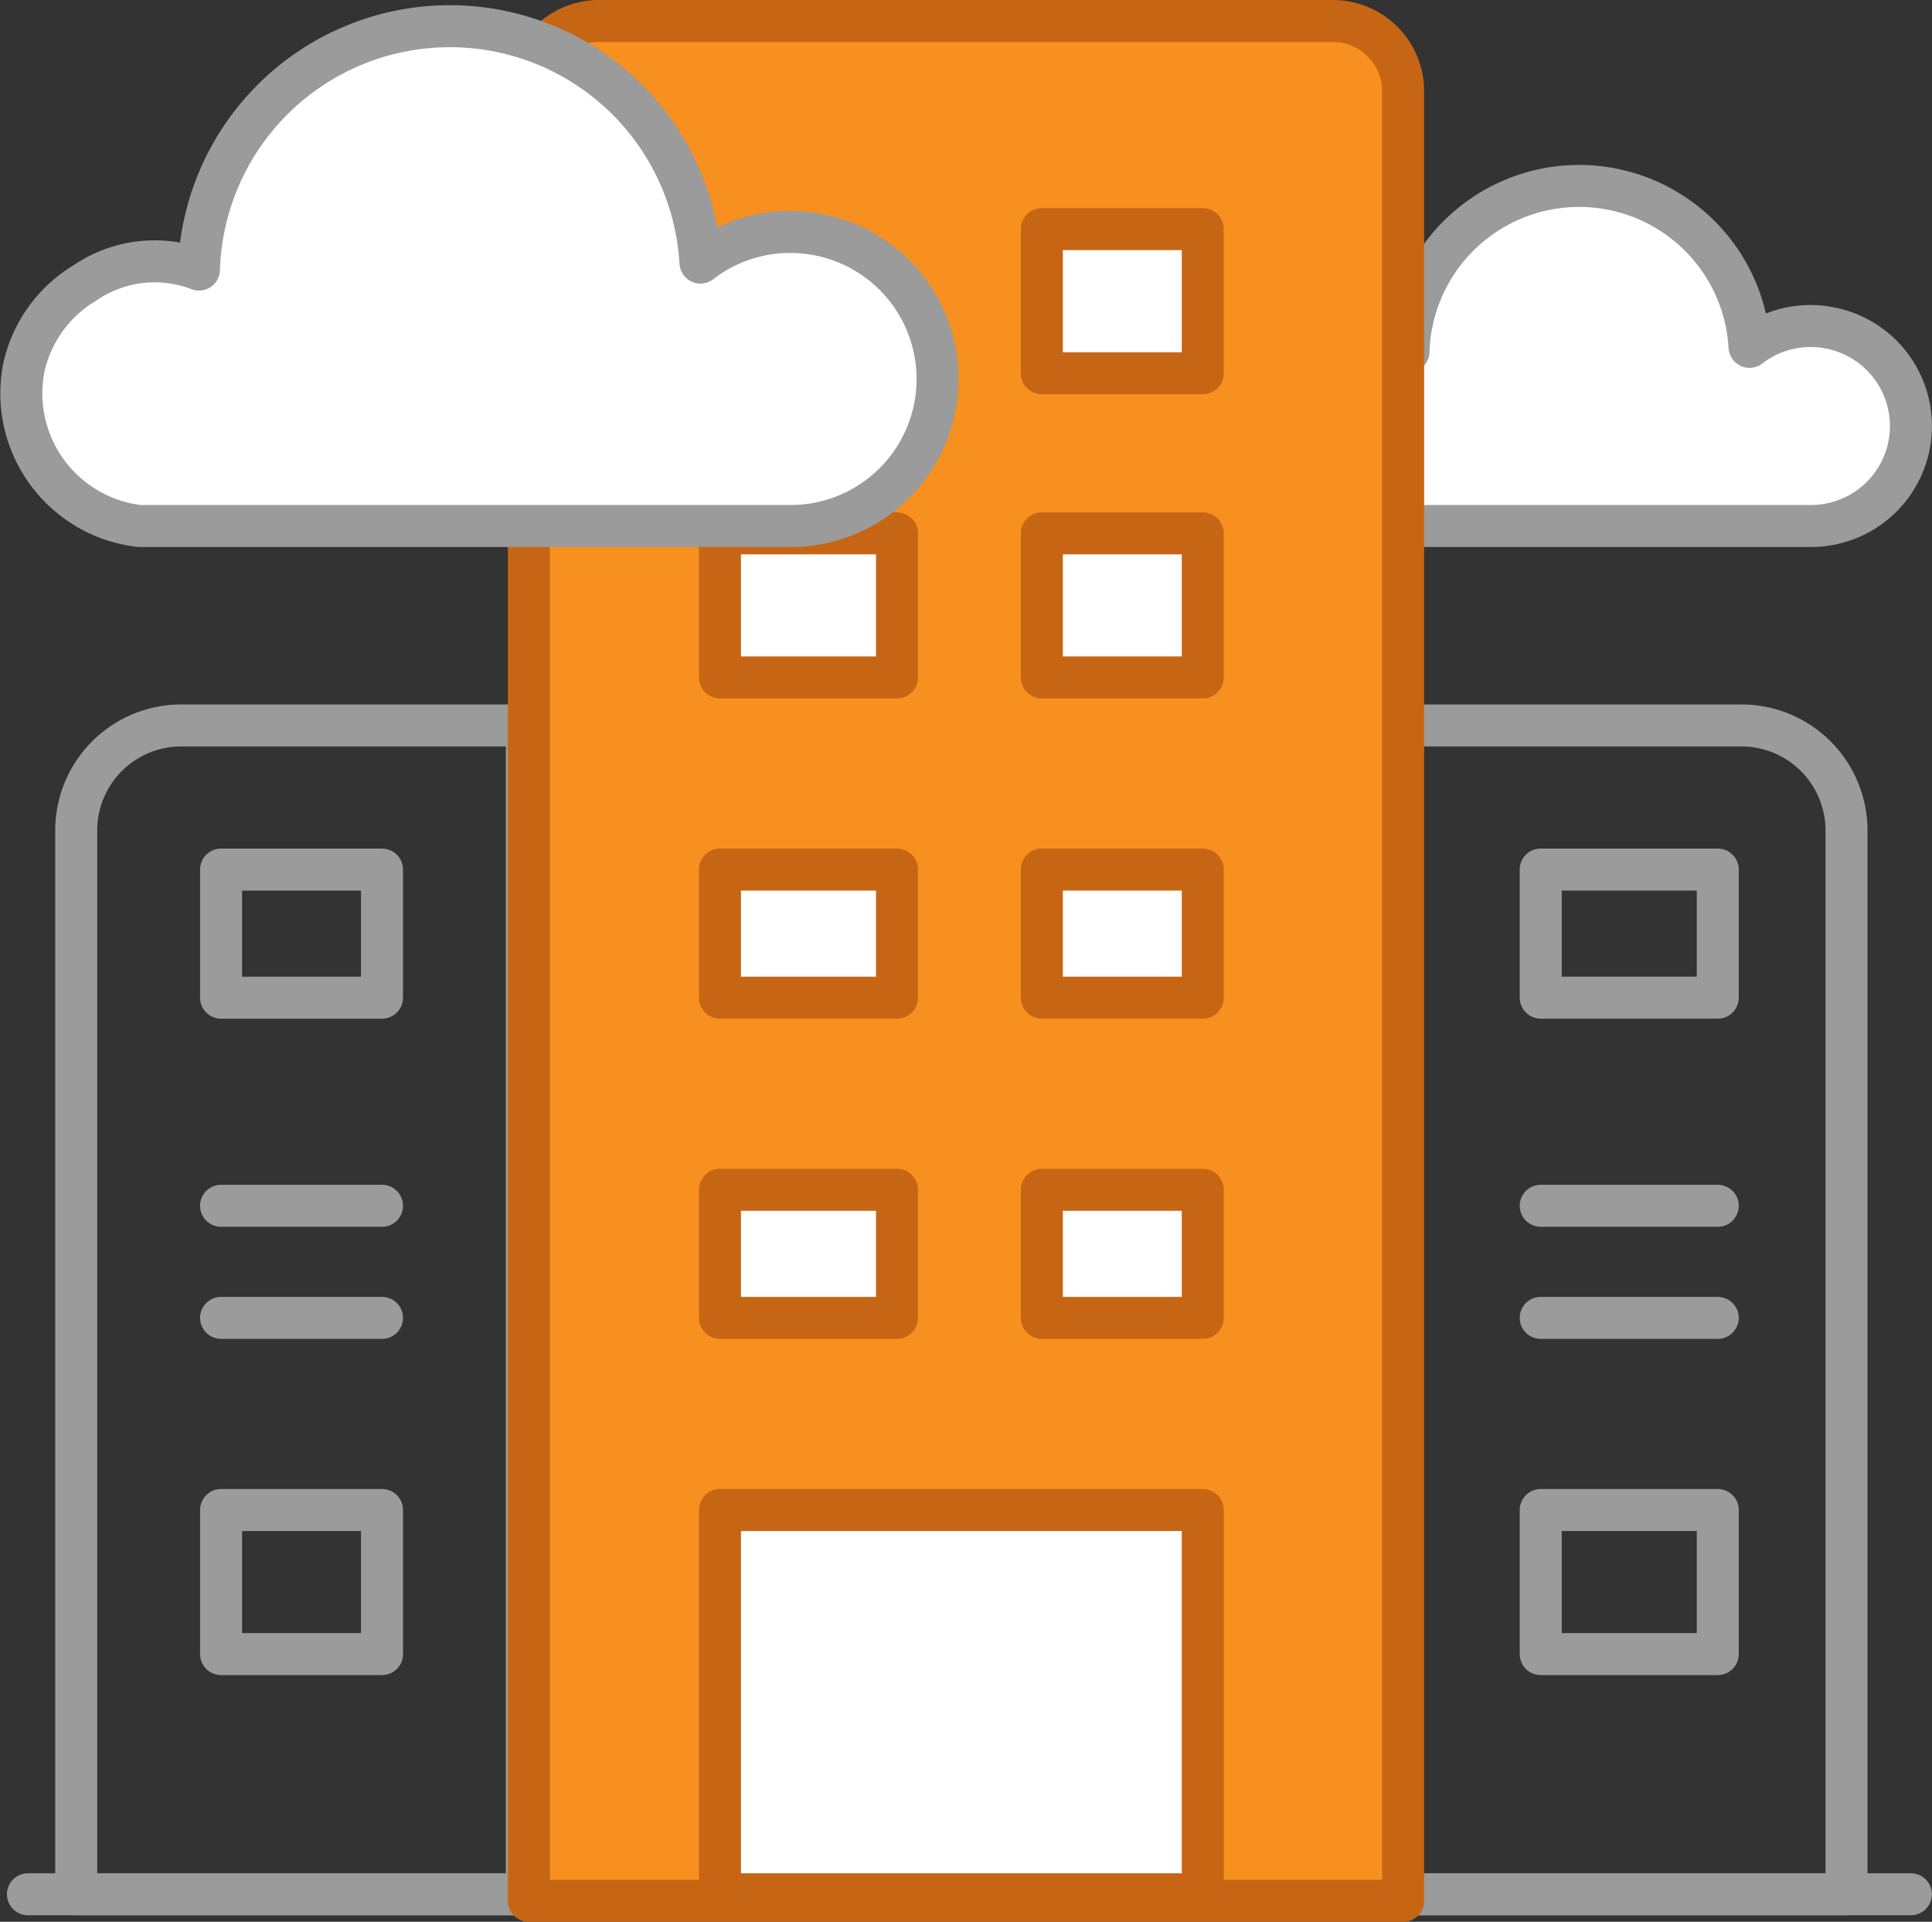
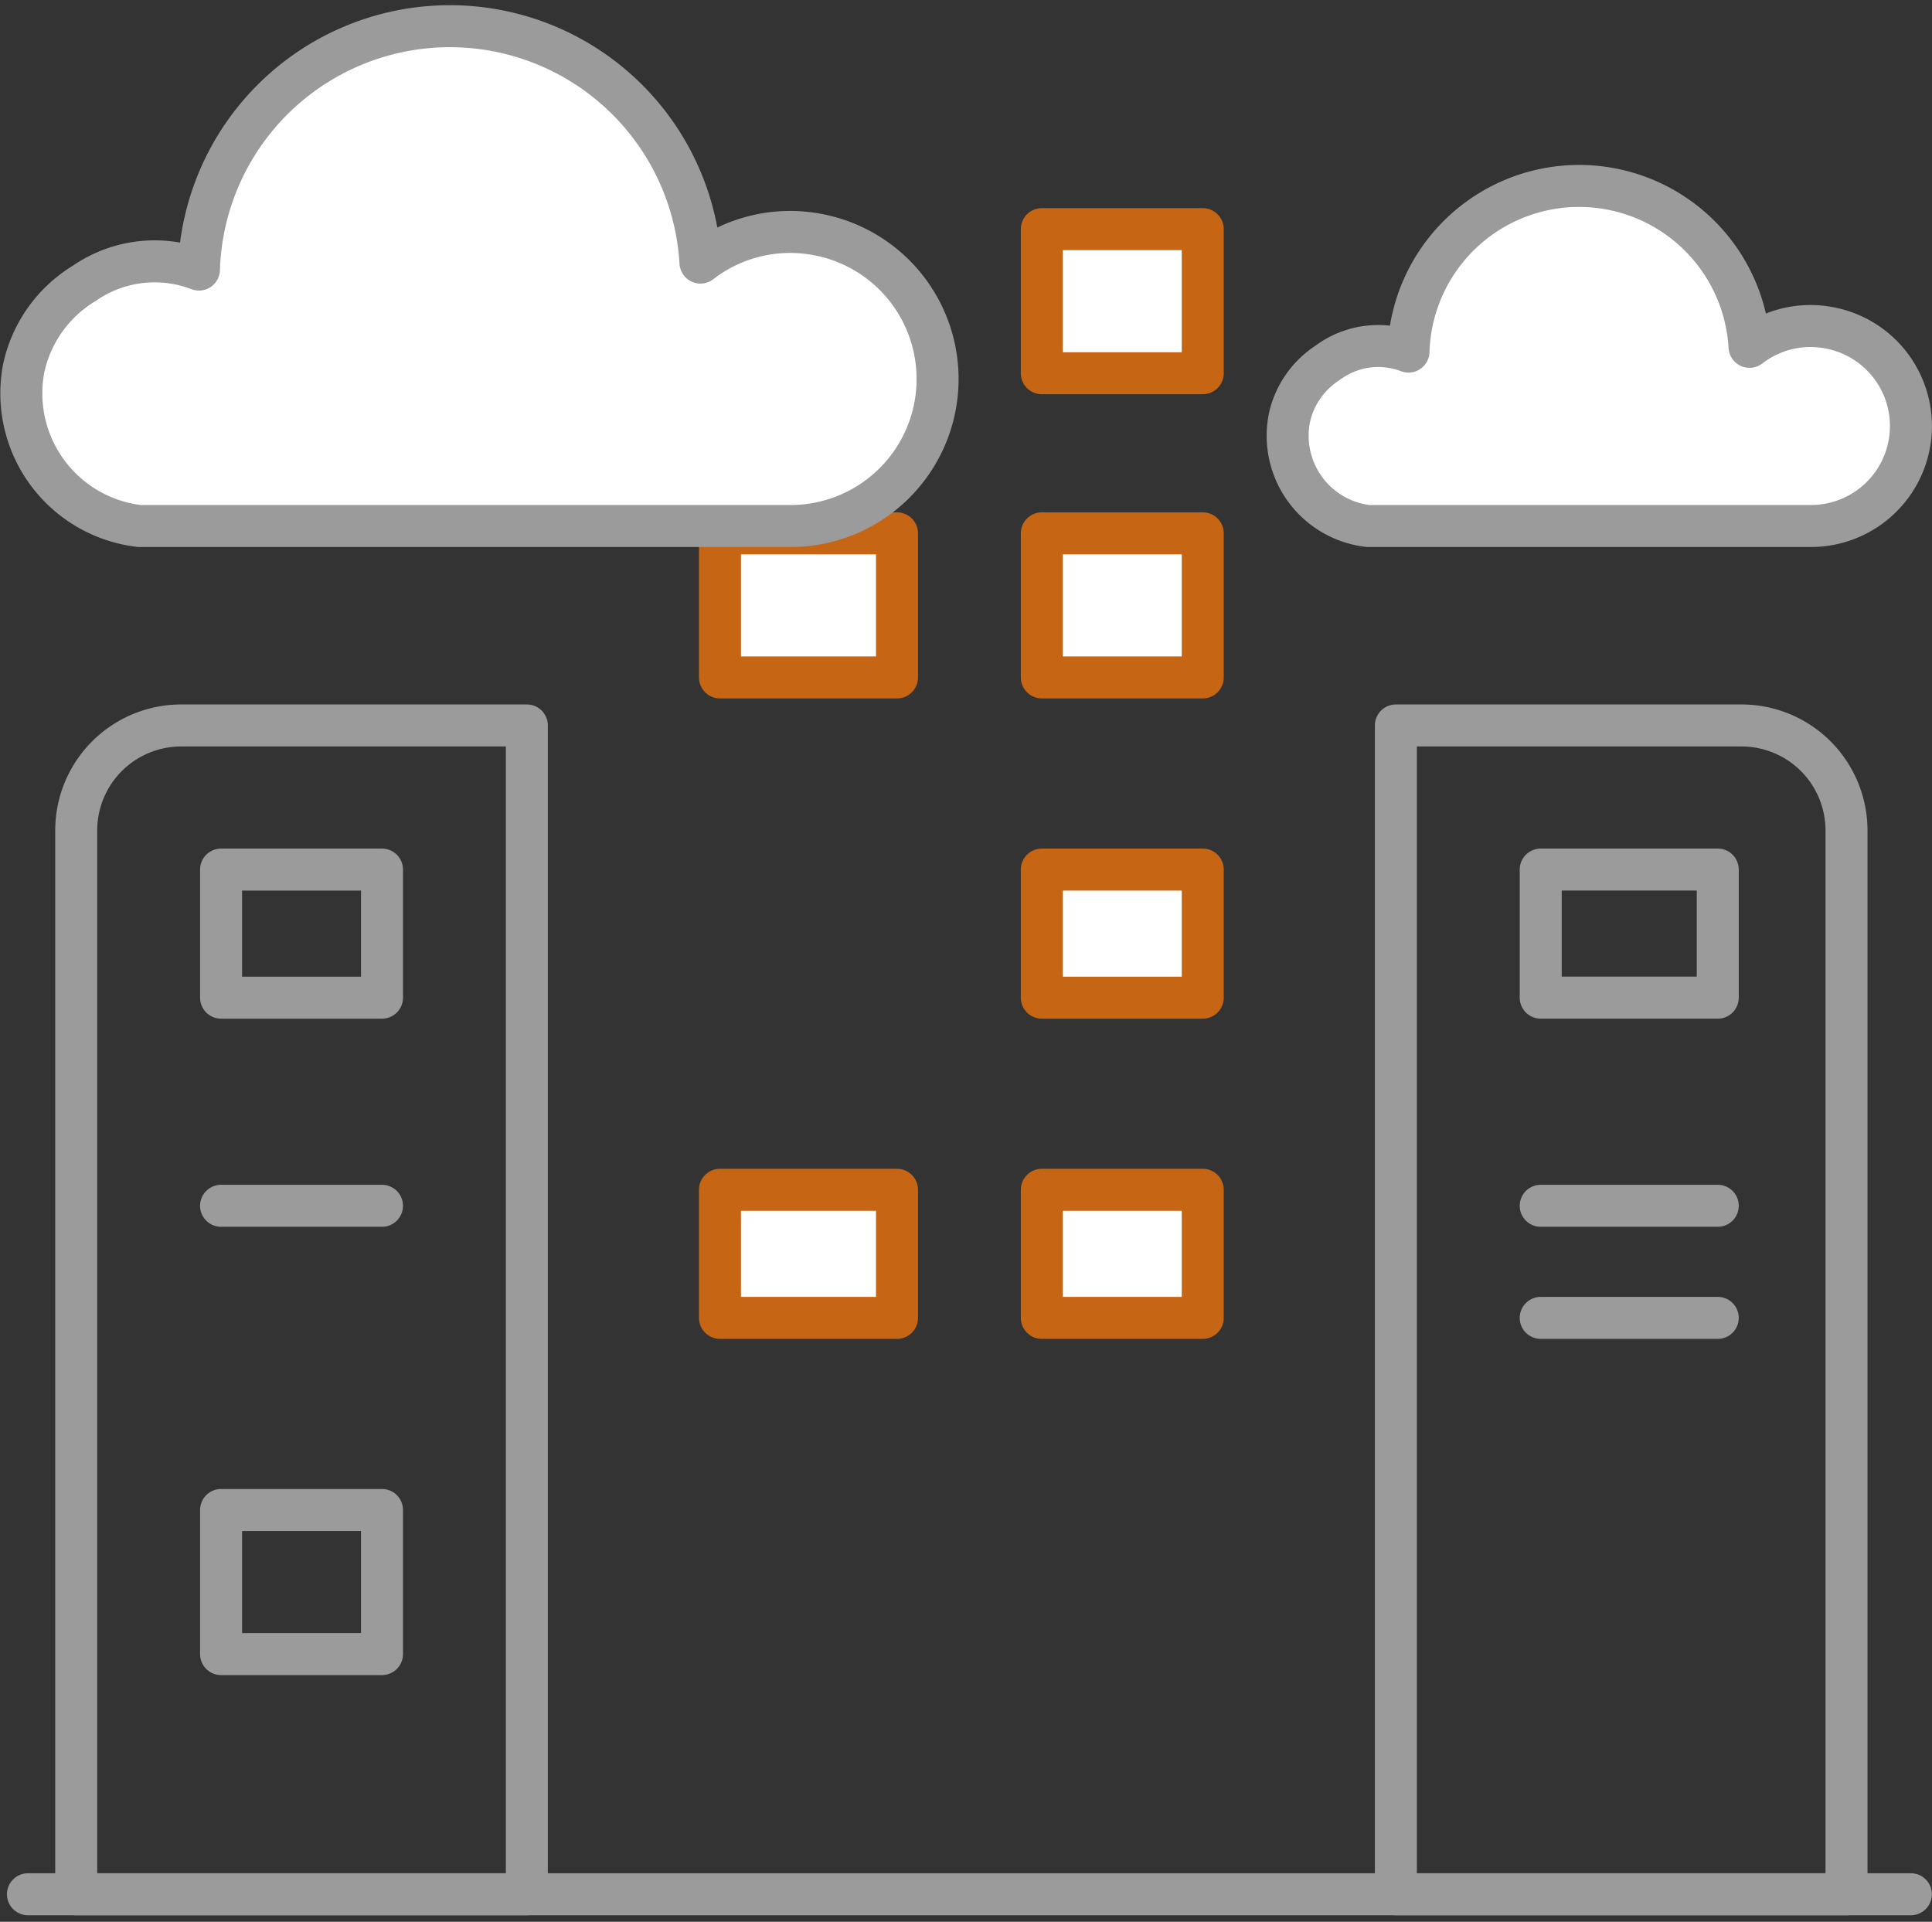
<svg xmlns="http://www.w3.org/2000/svg" width="92.008" height="91.521" viewBox="0 0 92.008 91.521">
  <rect x="0" y="0" width="92.008" height="91.521" fill="#333333" stroke="none" />
  <defs>
    <style>.a{fill:#6caac5;}.a,.b,.c{stroke:#9b9b9b;}.a,.b,.c,.d,.e{stroke-linecap:round;stroke-linejoin:round;stroke-width:2px;}.b{fill:none;}.c,.e{fill:#fff;}.d{fill:#f7901f;}.d,.e{stroke:#c66615;}</style>
  </defs>
  <g transform="translate(1.012 1)">
    <line class="a" x2="89.671" transform="translate(0.319 89.208)" />
    <path class="b" d="M5,0H21.46a0,0,0,0,1,0,0V55.66a0,0,0,0,1,0,0H0a0,0,0,0,1,0,0V5A5,5,0,0,1,5,0Z" transform="translate(2.618 33.548)" />
    <path class="b" d="M0,0H21.46a0,0,0,0,1,0,0V55.66a0,0,0,0,1,0,0H5a5,5,0,0,1-5-5V0A0,0,0,0,1,0,0Z" transform="translate(86.924 89.208) rotate(-180)" />
    <path class="c" d="M116.631,19.523a4.738,4.738,0,0,0-3.826.9,8.129,8.129,0,0,0-16.241.226,4.036,4.036,0,0,0-3.861.542,4.193,4.193,0,0,0-1.788,2.518,4.325,4.325,0,0,0,3.724,5.246H115.7a4.759,4.759,0,0,0,.933-9.432Z" transform="translate(-30.499 -4.906)" />
-     <path class="d" d="M37,20.374V90.521H78.635V4.34A3.349,3.349,0,0,0,75.277,1H40.358A3.349,3.349,0,0,0,37,4.34v6.681" transform="translate(-12.825 -1)" />
    <rect class="b" width="7.664" height="6.1" transform="translate(9.516 40.411)" />
    <rect class="b" width="7.664" height="6.862" transform="translate(9.516 70.909)" />
    <rect class="b" width="8.431" height="6.1" transform="translate(80.793 46.51) rotate(-180)" />
-     <rect class="b" width="8.431" height="6.862" transform="translate(80.793 77.771) rotate(-180)" />
    <rect class="e" width="7.664" height="6.862" transform="translate(48.603 9.912)" />
    <rect class="e" width="7.664" height="6.862" transform="translate(48.603 24.399)" />
    <rect class="e" width="8.431" height="6.862" transform="translate(33.275 24.399)" />
    <rect class="e" width="7.664" height="6.1" transform="translate(48.603 55.66)" />
    <rect class="e" width="8.431" height="6.1" transform="translate(33.275 55.66)" />
    <rect class="e" width="7.664" height="6.1" transform="translate(48.603 40.411)" />
-     <rect class="e" width="8.431" height="6.1" transform="translate(33.275 40.411)" />
-     <rect class="e" width="22.993" height="18.299" transform="translate(33.275 70.909)" />
-     <path class="c" d="M38.66,11.245a6.967,6.967,0,0,0-5.313,1.379,11.955,11.955,0,0,0-23.884.333A5.891,5.891,0,0,0,4,13.614a6.263,6.263,0,0,0-2.881,4.034,6.359,6.359,0,0,0,5.515,7.522H37.6A7,7,0,0,0,38.66,11.245Z" transform="translate(-1 -1.12)" />
+     <path class="c" d="M38.66,11.245a6.967,6.967,0,0,0-5.313,1.379,11.955,11.955,0,0,0-23.884.333A5.891,5.891,0,0,0,4,13.614a6.263,6.263,0,0,0-2.881,4.034,6.359,6.359,0,0,0,5.515,7.522H37.6A7,7,0,0,0,38.66,11.245" transform="translate(-1 -1.12)" />
    <line class="a" x2="7.664" transform="translate(9.516 56.422)" />
-     <line class="a" x2="7.664" transform="translate(9.516 61.76)" />
    <line class="a" x2="8.431" transform="translate(72.362 56.422)" />
    <line class="a" x2="8.431" transform="translate(72.362 61.76)" />
  </g>
</svg>